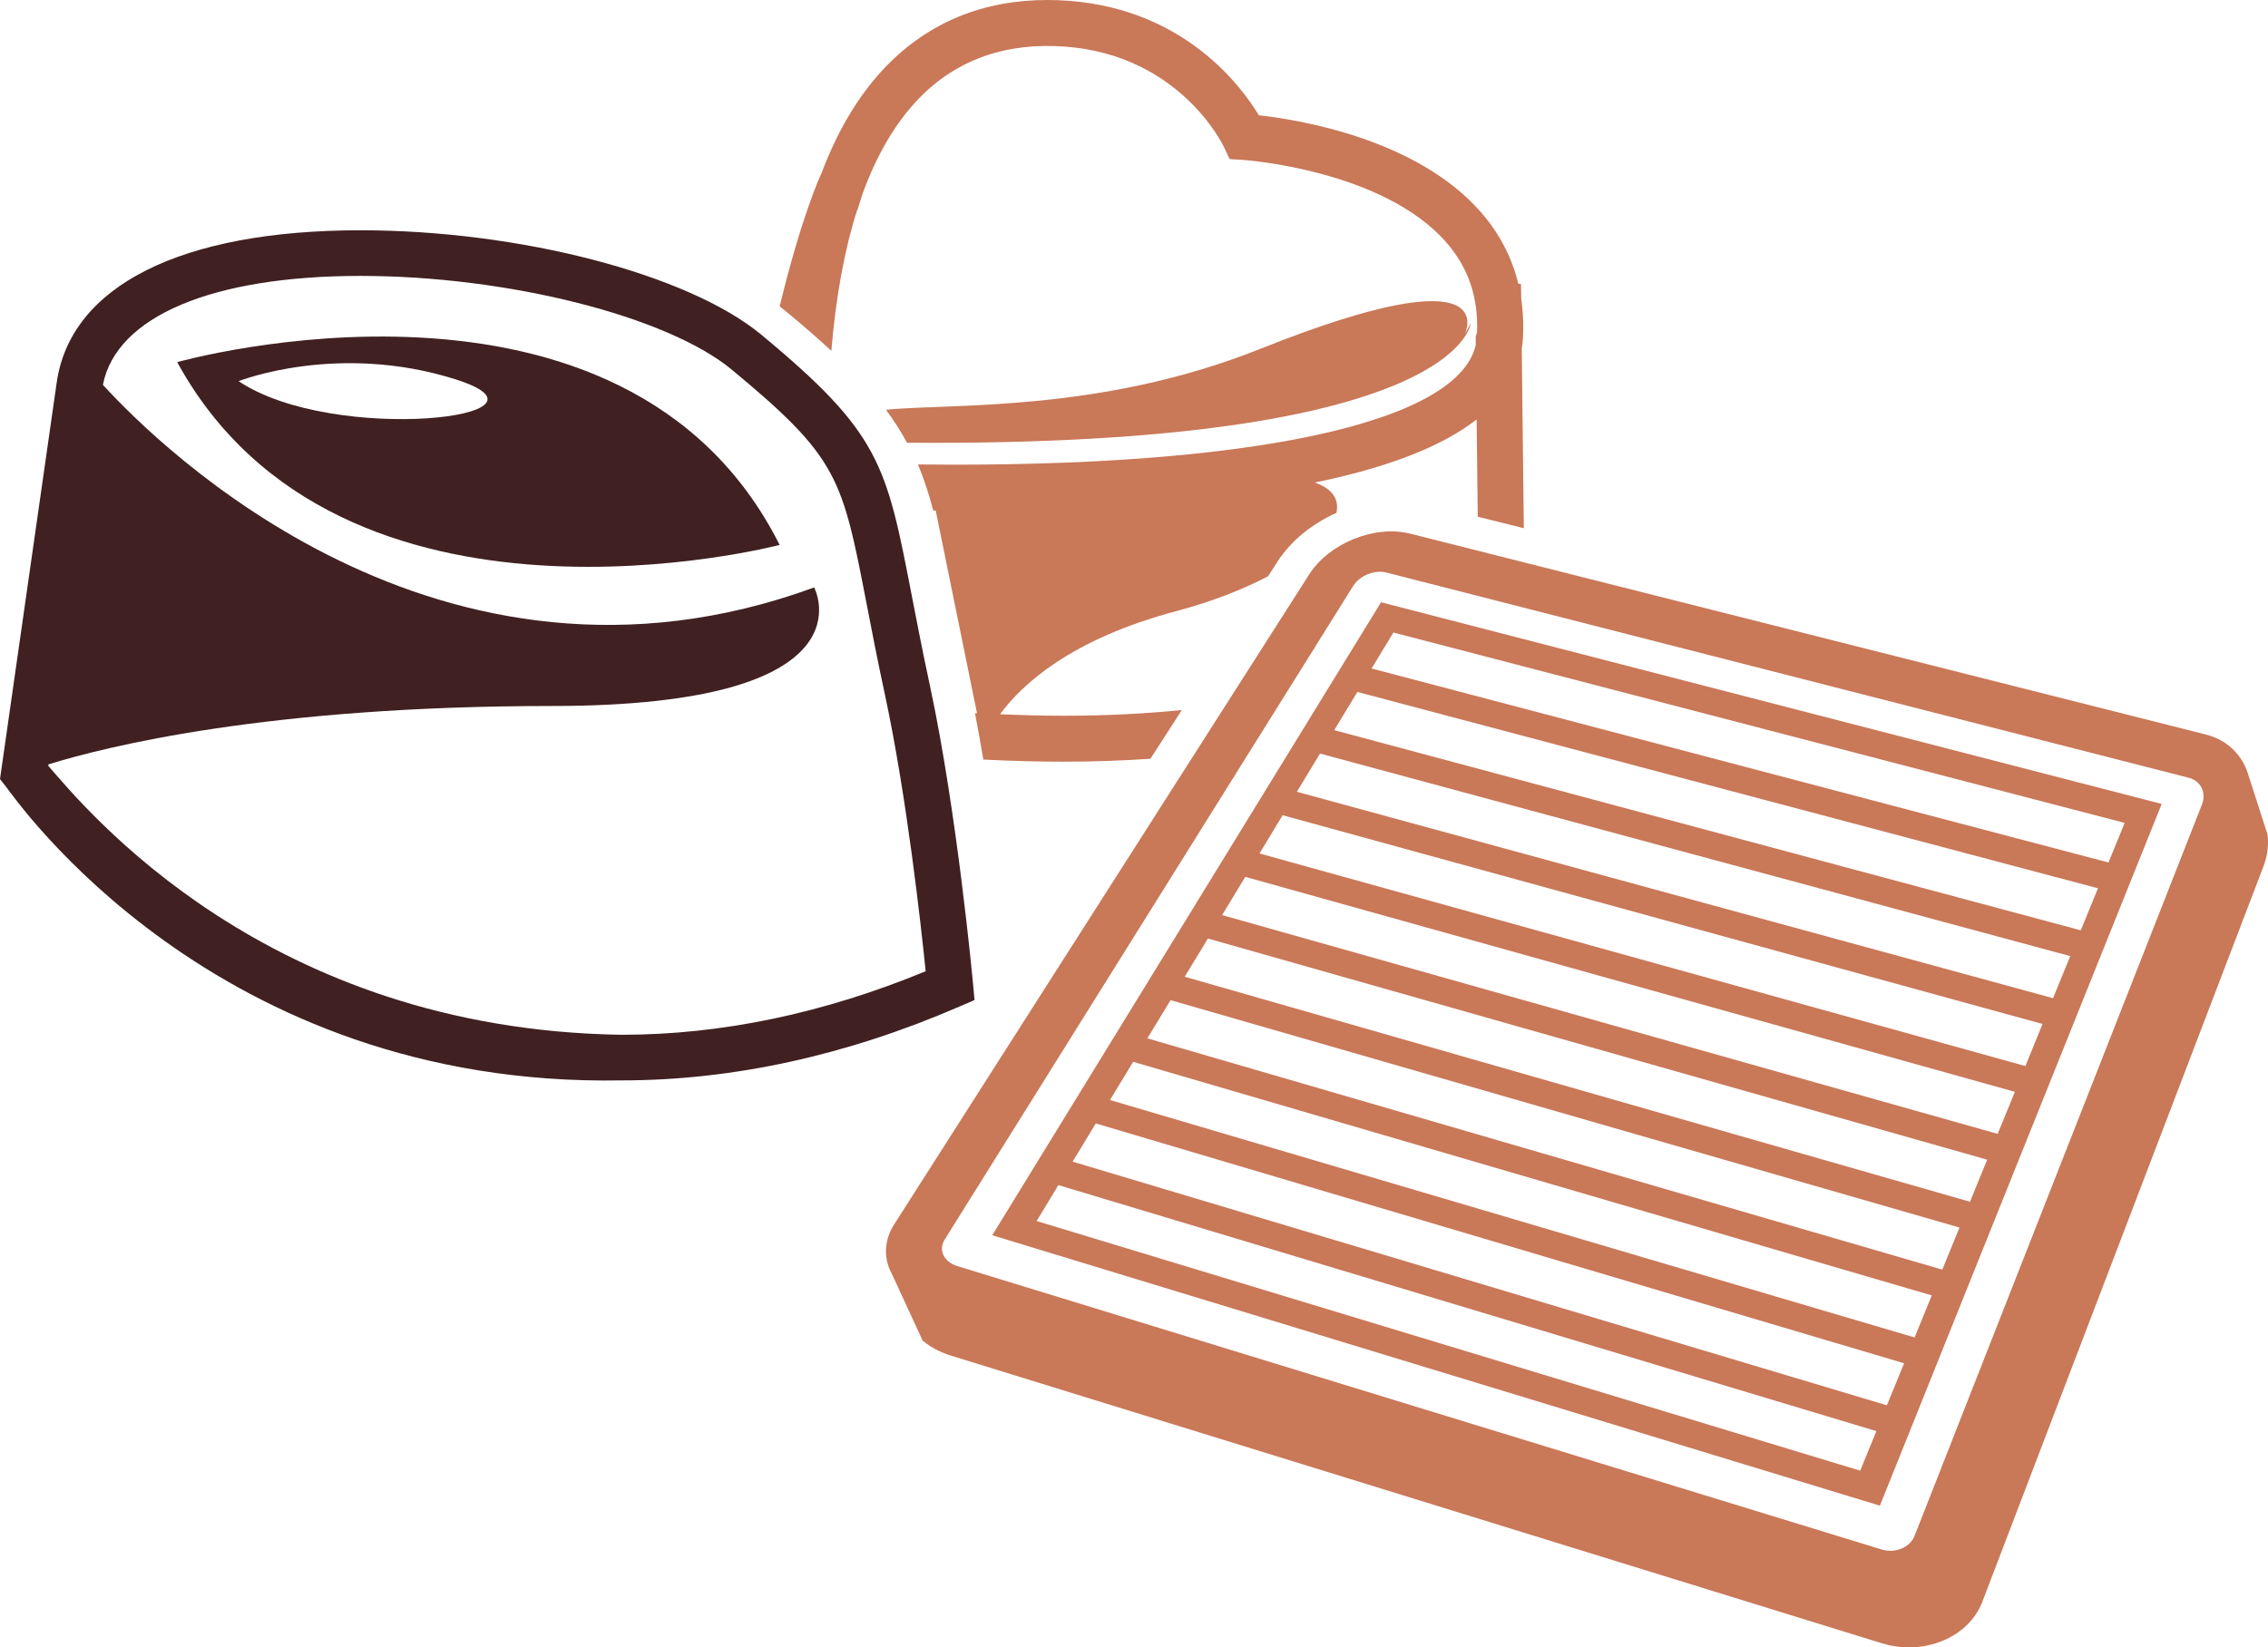
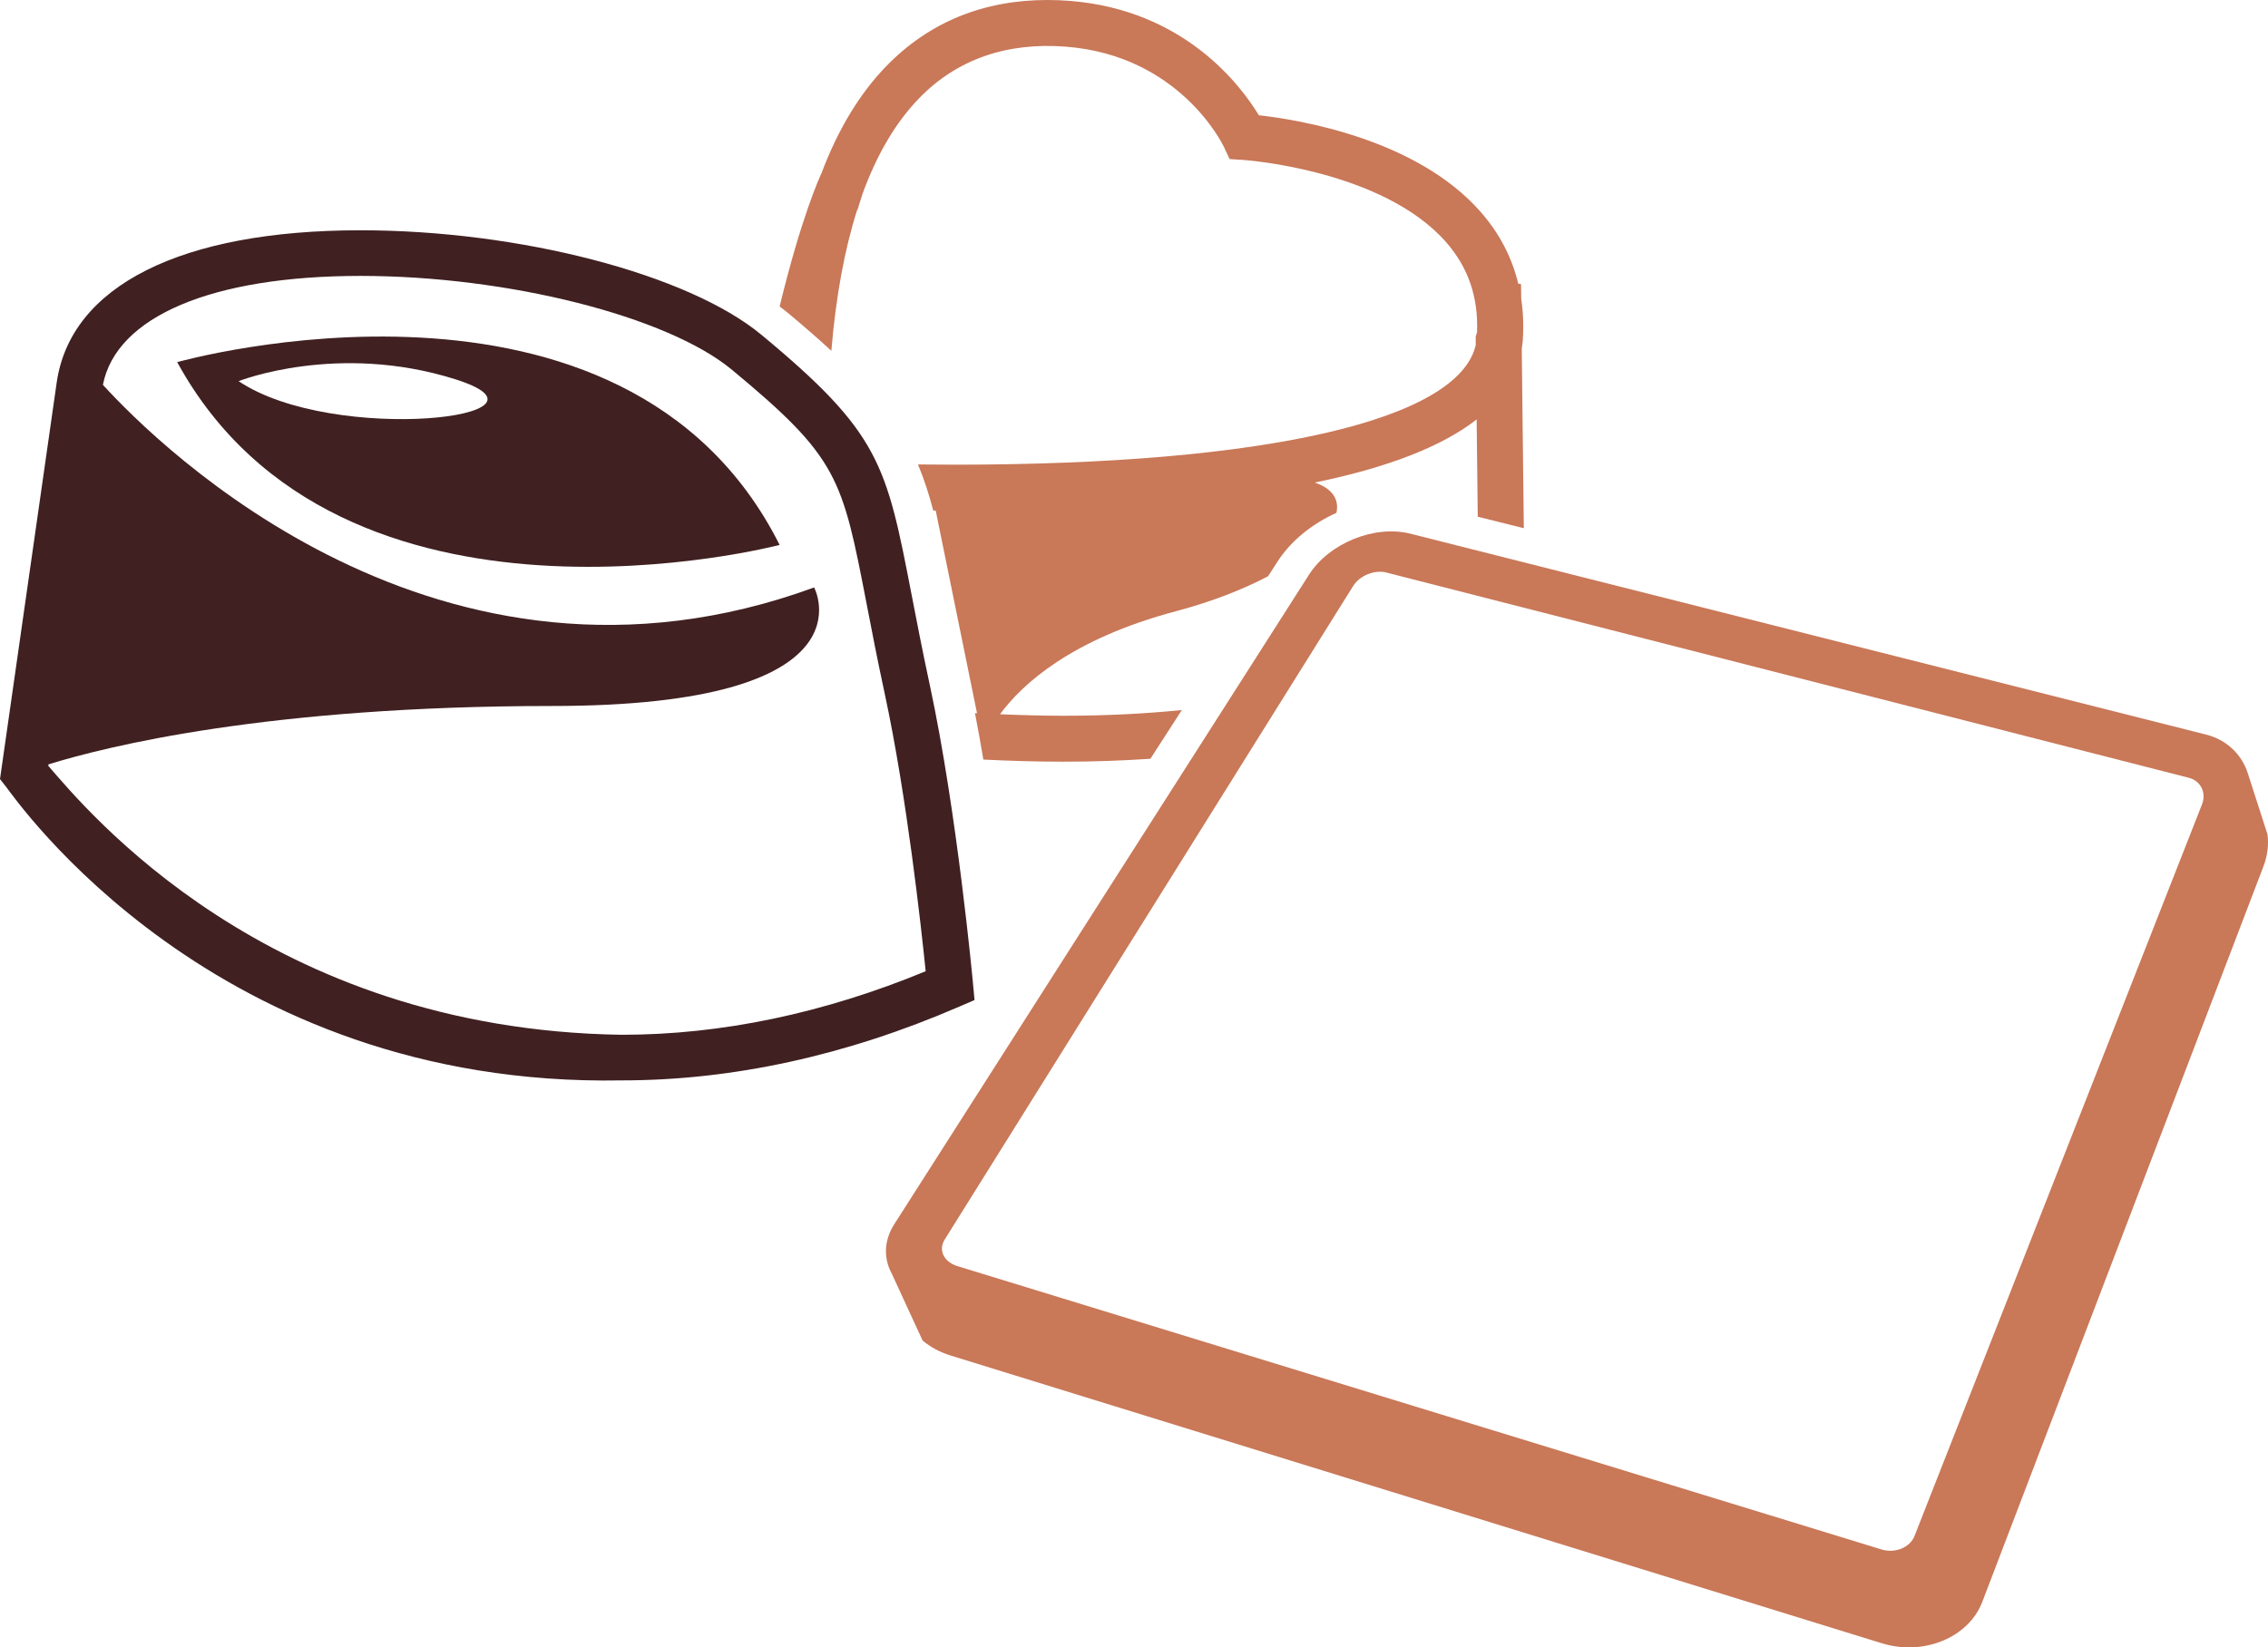
<svg xmlns="http://www.w3.org/2000/svg" width="128px" height="93px" viewBox="0 0 128 93" version="1.1">
  <title>madlen</title>
  <g id="Page-1" stroke="none" stroke-width="1" fill="none" fill-rule="evenodd">
    <g id="madlen">
      <path d="M124.276,45.41 L108.052,86.708 C107.794,87.365 106.958,87.707 106.19,87.473 L54.038,71.478 C53.271,71.243 52.944,70.575 53.311,69.985 L76.371,33.078 C76.737,32.49 77.579,32.152 78.245,32.322 L123.533,43.909 C124.201,44.08 124.534,44.753 124.276,45.41 Z M50.329,71.902 L52.068,75.676 C52.49,76.034 53.025,76.33 53.662,76.528 L106.2,92.767 C108.559,93.498 111.104,92.45 111.875,90.433 L127.744,48.909 C127.978,48.295 128.046,47.677 127.971,47.099 L126.86,43.654 C126.526,42.608 125.692,41.77 124.505,41.47 L79.602,30.13 C77.584,29.62 75.019,30.656 73.881,32.437 L50.467,69.117 C49.873,70.05 49.867,71.052 50.329,71.902 L50.329,71.902 Z" id="Fill-100" fill="#C97858" />
-       <path d="M119.91,46.455 L118.998,48.691 L77.409,37.739 L78.64,35.709 L119.91,46.455 Z M107.463,76.962 L106.492,79.335 L60.536,65.579 L61.844,63.422 L107.463,76.962 Z M109.024,73.13 L108.056,75.505 L62.645,62.1 L63.953,59.943 L109.024,73.13 Z M110.588,69.299 L109.619,71.675 L64.754,58.619 L66.062,56.462 L110.588,69.299 Z M112.15,65.468 L111.182,67.844 L66.863,55.14 L68.171,52.983 L112.15,65.468 Z M113.715,61.638 L112.745,64.012 L68.973,51.66 L70.279,49.502 L113.715,61.638 Z M115.276,57.808 L114.308,60.182 L71.082,48.181 L72.388,46.022 L115.276,57.808 Z M75.301,41.219 L76.607,39.063 L118.403,50.146 L117.434,52.52 L75.301,41.219 Z M116.84,53.976 L115.869,56.351 L73.191,44.699 L74.498,42.542 L116.84,53.976 Z M58.504,68.932 L59.733,66.903 L105.898,80.792 L104.986,83.025 L58.504,68.932 Z M106.096,85 L122,45.385 L77.942,34 L56,69.735 L106.096,85 L106.096,85 Z" id="Fill-101" fill="#C97858" />
      <path d="M46.919,19.805 C47.173,16.762 47.657,14.108 48.375,11.853 L48.391,11.856 L48.672,10.961 C49.49,8.71 50.56,6.897 51.884,5.535 C54.009,3.351 56.816,2.371 60.164,2.635 C66.539,3.135 68.97,8.079 69.07,8.284 L69.395,8.98 L70.163,9.029 C70.239,9.033 78.034,9.58 81.618,13.676 C82.871,15.108 83.438,16.778 83.36,18.767 L83.284,18.997 L83.288,19.471 C82.33,23.715 71.441,26.233 53.874,26.233 C53.152,26.233 52.462,26.227 51.807,26.22 C52.147,27.029 52.424,27.881 52.67,28.822 C52.716,28.822 52.765,28.822 52.809,28.822 L55.14,40.266 C55.102,40.263 55.064,40.263 55.025,40.261 C55.192,41.119 55.35,41.997 55.498,42.88 C57.051,42.957 58.56,43 60.011,43 C61.765,43 63.393,42.938 64.926,42.835 L66.7,40.084 C64.698,40.286 62.484,40.407 60.011,40.407 C58.857,40.407 57.658,40.373 56.438,40.322 C57.679,38.632 60.449,36.078 66.373,34.504 C68.43,33.956 70.17,33.266 71.568,32.53 L72.097,31.707 C72.863,30.519 74.06,29.566 75.424,28.953 C75.59,28.203 75.21,27.584 74.202,27.242 C78.33,26.392 81.385,25.205 83.338,23.679 L83.4,29.169 L86,29.819 L85.884,19.676 C85.907,19.525 85.929,19.375 85.941,19.221 C85.997,18.404 85.966,17.619 85.853,16.867 L85.843,16.042 L85.687,16.013 C85.326,14.521 84.619,13.163 83.562,11.96 C79.931,7.818 73.256,6.752 71.046,6.507 C70.023,4.816 66.832,0.557 60.367,0.049 C59.946,0.016 59.524,0 59.113,0 C55.49,0 52.433,1.254 50.026,3.728 C48.513,5.286 47.288,7.313 46.355,9.799 L46.342,9.823 C46.268,9.984 45.238,12.212 44,17.3 C44.174,17.43 44.341,17.562 44.501,17.695 C45.408,18.45 46.209,19.149 46.919,19.805" id="Fill-102" fill="#C97858" />
-       <path d="M71.11,19.701 C62.093,23.301 53.657,22.768 50,23.131 C50.463,23.755 50.852,24.37 51.19,24.997 C51.206,24.995 51.219,24.995 51.219,24.995 C82.353,25.215 83,18.267 83,18.267 L82.677,18.842 C82.677,18.842 84.953,14.174 71.11,19.701" id="Fill-103" fill="#C97858" />
      <path d="M13.466,21.518 C13.466,21.518 19.035,19.305 25.706,21.414 C32.375,23.524 18.87,25.138 13.466,21.518 Z M10,20.444 C19.204,37.267 44,30.763 44,30.763 C35.228,13.307 10,20.444 10,20.444 L10,20.444 Z" id="Fill-104" fill="#402021" />
      <path d="M35.084,58.417 L35.083,58.417 C15.019,58.12 4.865,45.694 2.724,43.233 L2.736,43.151 C5.995,42.141 15.138,39.856 31.139,39.856 C49.521,39.856 45.948,33.164 45.948,33.164 C24.783,40.911 8.922,25.142 5.808,21.726 C6.559,17.87 11.96,15.576 20.349,15.576 C28.649,15.576 37.66,17.853 41.306,20.873 C47.316,25.853 47.528,26.951 48.911,34.096 C49.193,35.566 49.516,37.233 49.946,39.229 C51.174,44.95 51.982,52.271 52.243,54.83 C46.477,57.211 40.71,58.417 35.084,58.417 Z M55,56.456 L54.914,55.529 C54.905,55.434 54.02,45.861 52.479,38.69 C52.055,36.719 51.737,35.067 51.455,33.61 C50.026,26.22 49.687,24.463 42.963,18.893 C38.841,15.479 29.331,13 20.349,13 C10.23,13 3.98,16.135 3.199,21.601 L0,43.982 L0.341,44.416 C0.876,45.093 12.07,61.409 35.081,60.992 C35.083,60.992 35.083,60.992 35.084,60.992 C41.347,60.992 47.76,59.591 54.141,56.827 L55,56.456 L55,56.456 Z" id="Fill-105" fill="#402021" />
    </g>
  </g>
</svg>